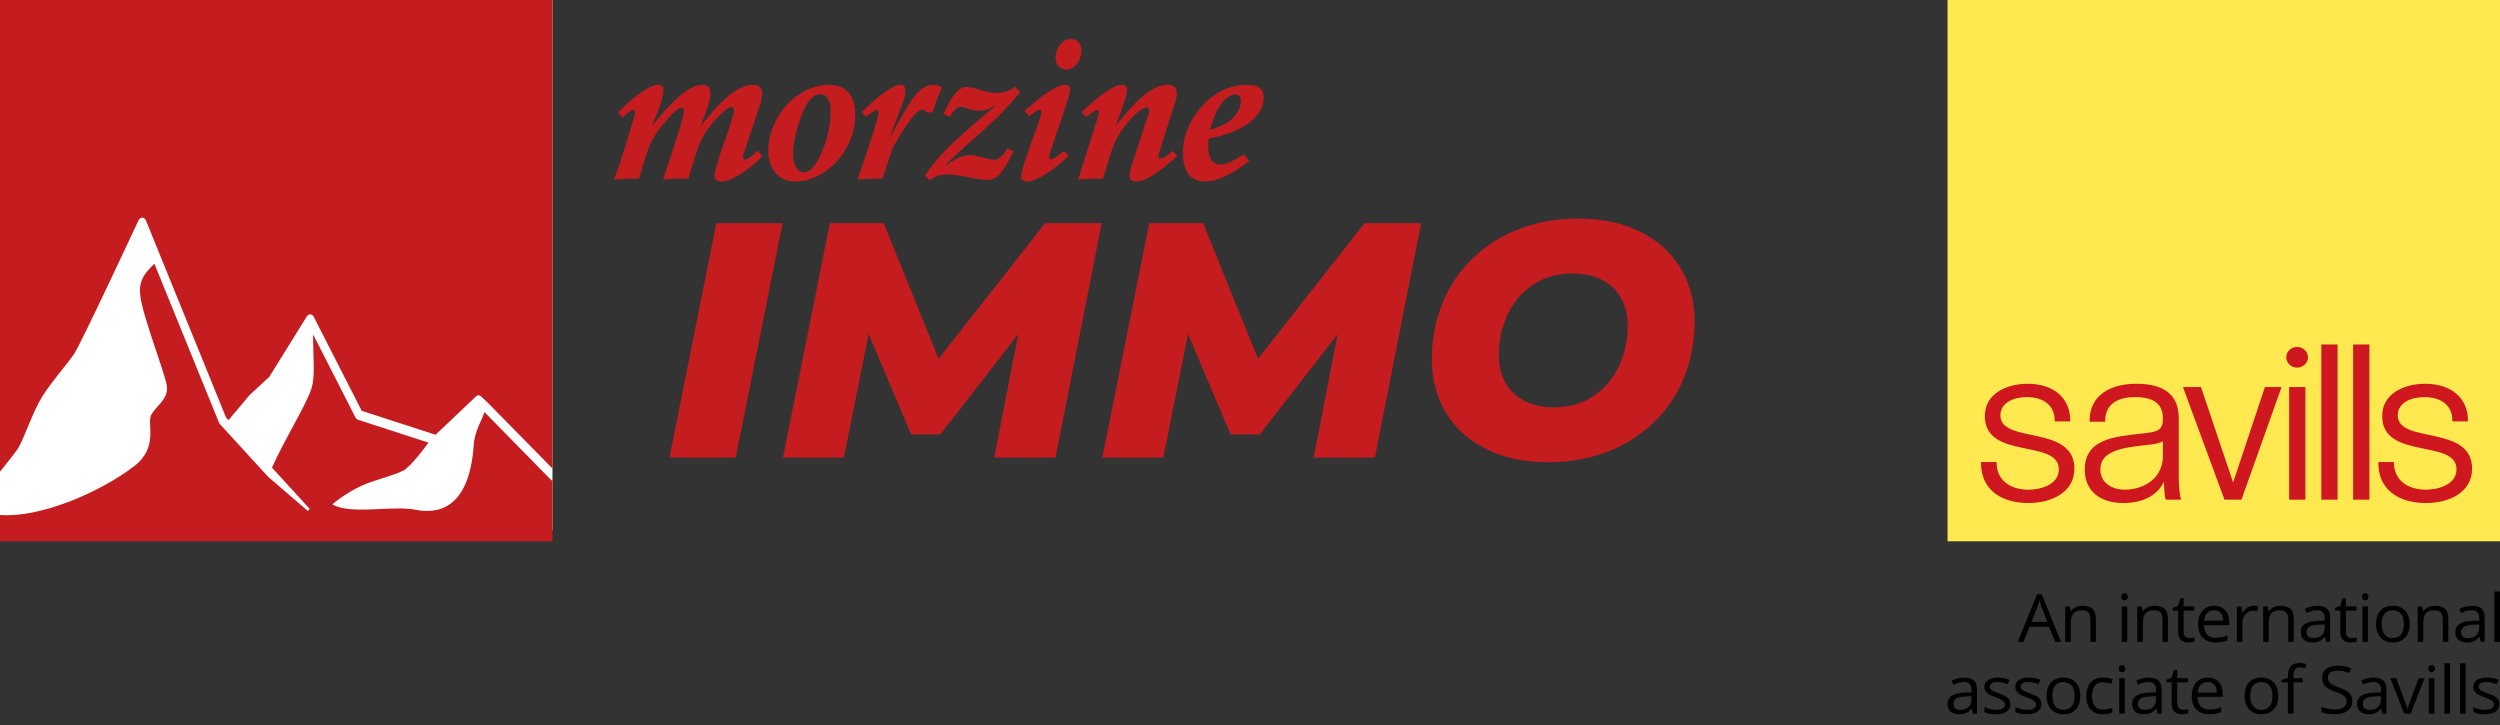
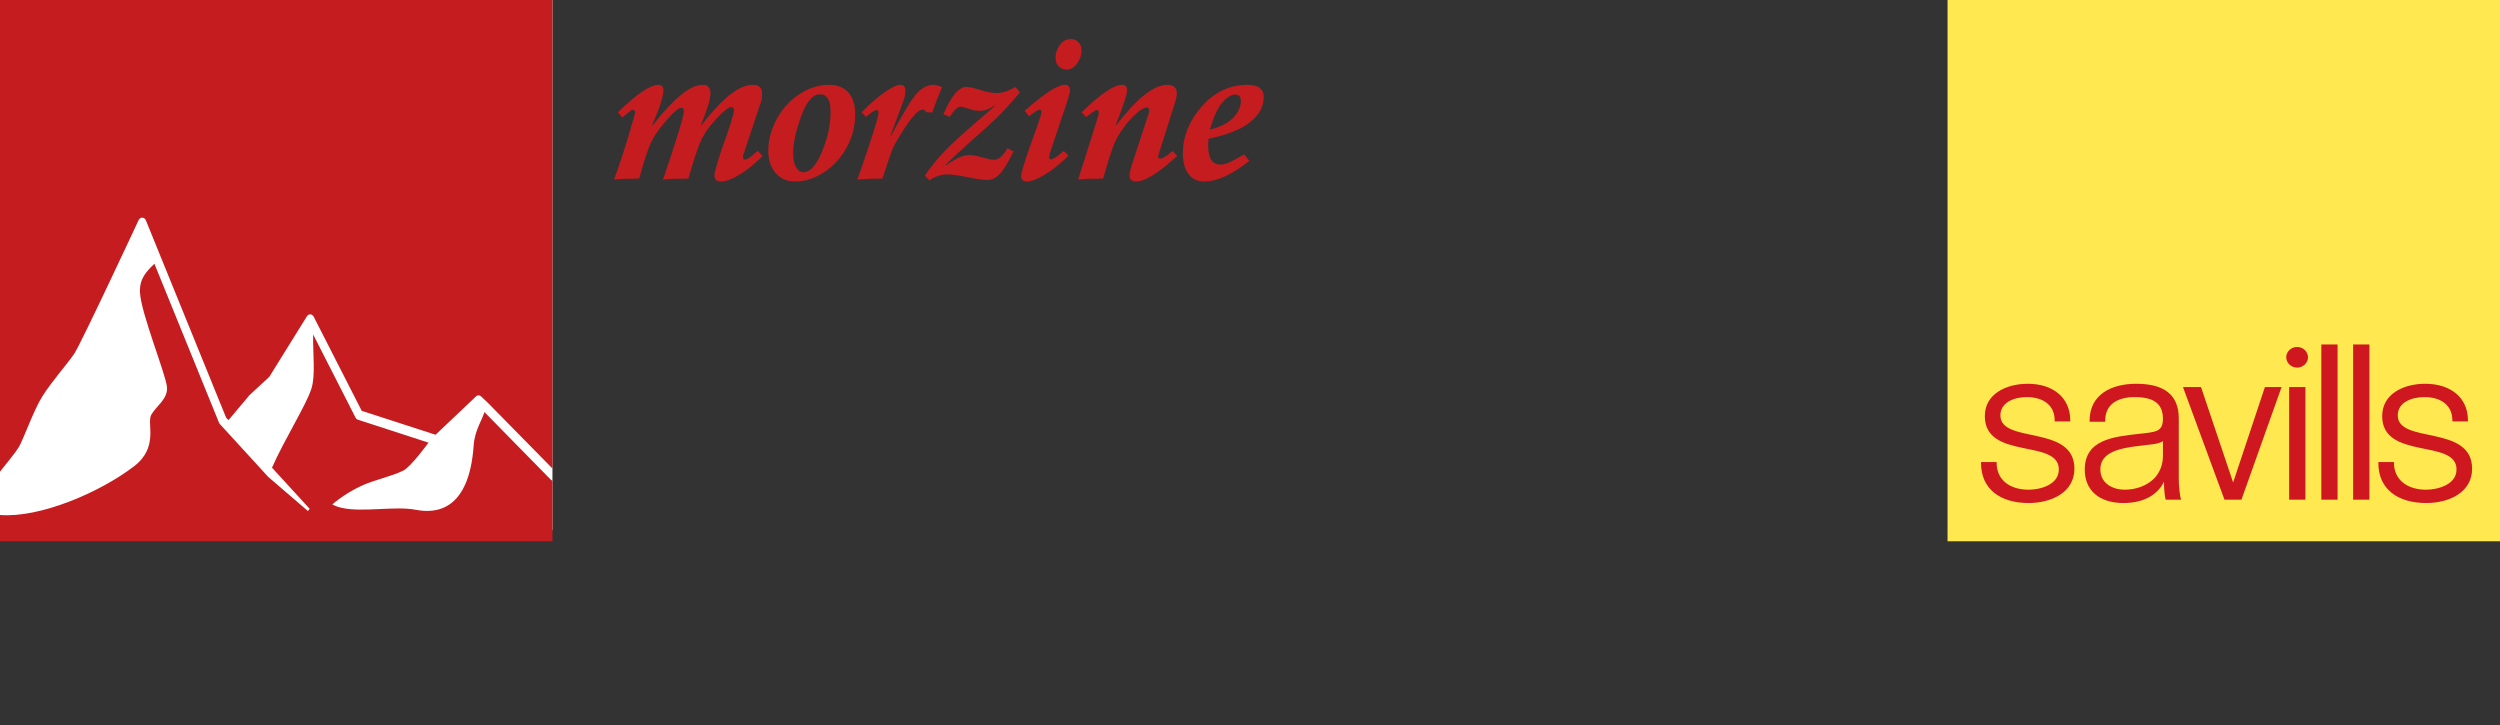
<svg xmlns="http://www.w3.org/2000/svg" width="448px" height="130px" viewBox="0 0 448 130" version="1.1">
  <rect x="0" y="0" width="448" height="130" fill="#333333" stroke="none" />
  <title>immo-savill-logo</title>
  <desc>Created with Sketch.</desc>
  <defs />
  <g id="immo-savill-logo" stroke="none" stroke-width="1" fill="none" fill-rule="evenodd">
    <rect id="Rectangle" fill="#FFFFFF" x="0" y="0" width="99" height="95" />
    <g id="Group-4" transform="translate(0, -2)">
      <g id="Group-3" fill="#C51C1F">
        <g id="Group-2" transform="translate(110, 8)">
          <path d="M26.642,21.971 C25.232,23.38 23.859,24.491 22.522,25.304 C21.186,26.117 20.09,26.524 19.234,26.524 C18.427,26.524 18.024,26.163 18.024,25.44 C18.024,25.079 18.232,24.226 18.647,22.884 C19.063,21.541 19.481,20.297 19.903,19.153 C20.204,18.334 20.55,17.304 20.942,16.063 C21.333,14.823 21.529,14.064 21.529,13.787 C21.529,13.39 21.372,13.191 21.059,13.191 C20.577,13.191 19.713,13.853 18.467,15.178 C17.22,16.503 16.305,17.765 15.72,18.963 C15.136,20.162 14.35,22.507 13.363,26 C11.219,26 9.701,26.06 8.81,26.181 C11.303,18.87 12.55,14.775 12.55,13.896 C12.55,13.51 12.387,13.317 12.062,13.317 C11.653,13.317 10.861,13.968 9.686,15.269 C8.512,16.569 7.603,17.798 6.958,18.954 C6.314,20.11 5.564,22.266 4.709,25.422 C4.625,25.759 4.57,25.952 4.546,26 C2.499,26 0.993,26.06 0.03,26.181 C0.873,23.928 1.713,21.402 2.55,18.602 C3.387,15.801 3.806,14.323 3.806,14.167 C3.806,13.841 3.673,13.679 3.408,13.679 C3.264,13.679 3.083,13.769 2.866,13.95 L1.547,15.052 L0.734,14.13 C2.396,12.48 3.845,11.246 5.079,10.427 C6.314,9.608 7.274,9.198 7.961,9.198 C8.575,9.198 8.882,9.505 8.882,10.12 C8.882,11.276 8.214,13.366 6.877,16.389 L6.949,16.461 C10.731,11.619 13.718,9.198 15.91,9.198 C16.85,9.198 17.319,9.704 17.319,10.716 C17.319,11.74 16.753,13.631 15.621,16.389 L15.693,16.461 C19.391,11.619 22.45,9.198 24.871,9.198 C26.003,9.198 26.569,9.716 26.569,10.752 C26.569,11.258 26.515,11.722 26.407,12.143 L23.354,21.303 C23.221,21.616 23.155,21.887 23.155,22.116 C23.155,22.441 23.281,22.604 23.534,22.604 C23.883,22.604 24.636,22.074 25.792,21.014 L26.642,21.971 Z M38.552,9.198 C40.045,9.198 41.202,9.653 42.021,10.562 C42.84,11.472 43.249,12.793 43.249,14.528 C43.249,16.612 42.74,18.581 41.723,20.436 C40.705,22.29 39.353,23.769 37.667,24.871 C35.98,25.973 34.252,26.524 32.482,26.524 C31.024,26.524 29.859,26.018 28.986,25.006 C28.113,23.995 27.676,22.664 27.676,21.014 C27.676,19.062 28.185,17.16 29.203,15.305 C30.22,13.45 31.575,11.968 33.268,10.86 C34.96,9.752 36.721,9.198 38.552,9.198 Z M33.999,24.862 C35.168,24.862 36.267,23.639 37.296,21.194 C38.326,18.749 38.841,16.353 38.841,14.004 C38.841,11.932 38.203,10.896 36.926,10.896 C35.649,10.896 34.532,12.206 33.575,14.826 C32.617,17.446 32.138,19.665 32.138,21.483 C32.138,22.519 32.304,23.341 32.635,23.949 C32.966,24.558 33.421,24.862 33.999,24.862 Z M58.827,9.614 C58.201,11.035 57.611,12.553 57.057,14.167 L55.936,14.094 C55.816,13.793 55.617,13.643 55.34,13.643 C54.895,13.643 54.365,14.004 53.75,14.727 C53.136,15.449 52.413,16.467 51.582,17.78 C50.751,19.093 50.194,20.092 49.911,20.779 C49.628,21.465 49.089,23.043 48.294,25.512 C48.21,25.789 48.156,25.952 48.132,26 C46.241,26 44.747,26.06 43.651,26.181 C46.169,18.966 47.427,14.973 47.427,14.203 C47.427,13.877 47.307,13.715 47.066,13.715 C46.813,13.715 46.181,14.124 45.169,14.943 L44.392,14.13 C45.958,12.553 47.361,11.336 48.601,10.481 C49.842,9.626 50.757,9.198 51.348,9.198 C51.938,9.198 52.233,9.517 52.233,10.156 C52.233,10.758 52.155,11.306 51.998,11.8 L49.577,18.304 L49.649,18.376 C51.661,14.57 53.154,12.089 54.13,10.933 C55.105,9.776 56.165,9.198 57.309,9.198 C57.671,9.198 58.177,9.337 58.827,9.614 Z M72.788,10.535 C71.198,12.426 69.822,13.938 68.66,15.07 C67.497,16.202 65.724,17.81 63.339,19.894 C61.605,21.435 60.31,22.658 59.455,23.561 L59.527,23.633 C61.237,22.405 62.598,21.791 63.61,21.791 C64.272,21.791 64.959,21.899 65.67,22.116 C66.886,22.465 67.693,22.64 68.091,22.64 C68.934,22.64 69.747,21.947 70.529,20.562 L71.632,21.122 C70.704,23.061 69.888,24.401 69.184,25.142 C68.479,25.883 67.753,26.253 67.007,26.253 C66.224,26.253 65.028,26.087 63.42,25.756 C61.812,25.425 60.593,25.259 59.762,25.259 C58.594,25.259 57.534,25.615 56.582,26.325 L55.733,25.476 C57.166,23.356 58.877,21.375 60.864,19.532 C62.851,17.689 65.332,15.503 68.307,12.974 L68.235,12.902 C67.296,13.54 66.44,13.859 65.67,13.859 C65.055,13.859 64.568,13.799 64.206,13.679 C63.086,13.305 62.406,13.119 62.165,13.119 C61.611,13.119 60.954,13.727 60.196,14.943 L59.057,14.456 C60.442,11.204 61.821,9.578 63.195,9.578 C63.737,9.578 64.652,9.788 65.941,10.21 C67.061,10.523 67.934,10.68 68.56,10.68 C69.608,10.68 70.734,10.312 71.939,9.578 L72.788,10.535 Z M81.902,0.996 C82.456,0.996 82.913,1.192 83.275,1.583 C83.636,1.975 83.817,2.453 83.817,3.02 C83.817,3.827 83.558,4.603 83.04,5.35 C82.522,6.097 81.884,6.47 81.125,6.47 C80.607,6.47 80.149,6.29 79.752,5.928 C79.354,5.567 79.156,5.031 79.156,4.32 C79.156,3.501 79.418,2.743 79.941,2.044 C80.465,1.345 81.119,0.996 81.902,0.996 Z M73.609,13.859 C77.126,10.752 79.529,9.198 80.818,9.198 C81.432,9.198 81.739,9.535 81.739,10.21 C81.739,10.535 81.522,11.354 81.089,12.667 L78.144,21.411 C78.06,21.748 78.017,22.007 78.017,22.188 C78.017,22.441 78.126,22.567 78.343,22.567 C78.68,22.567 79.445,22.062 80.637,21.05 L81.486,21.899 C79.993,23.356 78.568,24.491 77.213,25.304 C75.858,26.117 74.814,26.524 74.079,26.524 C73.344,26.524 72.977,26.211 72.977,25.584 C72.977,25.018 73.513,23.224 74.585,20.201 L75.886,16.569 C76.367,15.208 76.608,14.383 76.608,14.094 C76.608,13.793 76.494,13.643 76.265,13.643 C76.036,13.643 75.422,14.04 74.422,14.835 L73.609,13.859 Z M100.952,21.935 C97.64,24.994 95.189,26.524 93.599,26.524 C92.804,26.524 92.407,26.151 92.407,25.404 C92.407,25.223 92.446,24.952 92.524,24.591 C92.602,24.229 92.864,23.386 93.31,22.062 L95.749,14.636 C95.869,14.347 95.93,14.064 95.93,13.787 C95.93,13.438 95.779,13.263 95.478,13.263 C95.032,13.263 94.406,13.631 93.599,14.365 C92.792,15.1 92.021,15.967 91.287,16.967 C90.552,17.966 89.971,19.008 89.543,20.092 C89.116,21.176 88.492,23.145 87.673,26 C85.505,26 84.012,26.06 83.193,26.181 C85.011,20.532 86.186,16.81 86.716,15.016 C86.836,14.763 86.896,14.492 86.896,14.203 C86.896,13.877 86.788,13.715 86.571,13.715 C86.403,13.715 86.059,13.905 85.541,14.284 C85.023,14.663 84.722,14.895 84.638,14.979 L83.825,14.13 C87.198,10.842 89.618,9.198 91.088,9.198 C91.678,9.198 91.973,9.517 91.973,10.156 C91.973,10.915 91.305,12.974 89.968,16.334 L90.04,16.425 C93.726,11.607 96.785,9.198 99.218,9.198 C100.326,9.198 100.88,9.716 100.88,10.752 C100.88,11.089 100.832,11.457 100.735,11.854 L97.664,21.52 C97.592,21.748 97.556,21.935 97.556,22.08 C97.556,22.32 97.676,22.441 97.917,22.441 C98.326,22.441 99.067,21.977 100.139,21.05 L100.952,21.935 Z M113.874,22.82 C110.791,25.289 108.105,26.524 105.817,26.524 C104.588,26.524 103.64,26.072 102.971,25.169 C102.303,24.266 101.968,23.025 101.968,21.447 C101.968,18.436 103.104,15.642 105.374,13.064 C107.644,10.487 110.369,9.198 113.549,9.198 C115.488,9.198 116.458,9.939 116.458,11.42 C116.458,13.083 115.651,14.567 114.037,15.874 C112.423,17.181 109.93,18.177 106.557,18.864 C106.521,19.321 106.503,19.719 106.503,20.056 C106.503,22.345 107.232,23.489 108.689,23.489 C109.195,23.489 109.743,23.356 110.333,23.091 C110.923,22.826 111.796,22.351 112.953,21.664 L113.874,22.82 Z M106.81,17.238 C108.725,16.744 110.128,16.021 111.02,15.07 C111.911,14.118 112.357,13.125 112.357,12.089 C112.357,11.318 112.037,10.933 111.399,10.933 C110.64,10.933 109.845,11.423 109.014,12.405 C108.183,13.387 107.449,14.998 106.81,17.238 Z" id="morzine" />
-           <path d="M9.96,76 L18.36,34 L30.24,34 L21.84,76 L9.96,76 Z M77.28,34 L87.42,34 L79.14,76 L68.16,76 L72.48,53.86 L58.5,71.86 L53.28,71.86 L45.66,53.86 L41.22,76 L30.3,76 L38.7,34 L48.36,34 L58.2,58.3 L77.28,34 Z M134.52,34 L144.66,34 L136.38,76 L125.4,76 L129.72,53.86 L115.74,71.86 L110.52,71.86 L102.9,53.86 L98.46,76 L87.54,76 L95.94,34 L105.6,34 L115.44,58.3 L134.52,34 Z M167.46,76.84 C154.56,76.84 146.58,69.22 146.58,58.36 C146.58,43.78 157.38,33.16 172.8,33.16 C185.7,33.16 193.68,40.78 193.68,51.64 C193.68,66.22 182.88,76.84 167.46,76.84 Z M168.48,67 C176.7,67 181.68,60.28 181.68,52.36 C181.68,46.78 178.08,43 171.78,43 C163.56,43 158.58,49.72 158.58,57.64 C158.58,63.22 162.18,67 168.48,67 Z" id="IMMO" />
        </g>
        <g id="Group">
          <path d="M99,88.138 L99,99 L0,99 L0,94.285 C7.118,94.857 17.881,90.262 24.026,85.557 C28.51,82.115 26.257,77.874 27.1,76.342 C27.94,74.809 30.055,73.568 29.931,71.432 C29.807,69.284 25.279,58.202 25.087,54.436 C24.958,51.9 26.268,50.626 27.671,49.267 L38.211,75.198 L39.247,77.745 C39.286,77.842 39.345,77.928 39.413,78.004 L48.065,87.457 L55.19,93.586 L55.49,93.176 L48.741,85.806 C50.962,80.766 54.835,74.648 55.803,71.658 C56.565,69.295 56.054,65.443 56.114,61.935 L62.698,74.845 C62.697,74.846 62.697,74.847 62.696,74.848 L63.705,76.822 C63.803,77.017 63.959,77.157 64.141,77.211 L76.783,81.322 C76.783,81.322 73.63,85.693 72.25,86.34 C70.87,86.988 70.767,86.977 66.692,88.304 C62.615,89.642 59.554,92.383 59.554,92.383 C60.054,92.675 60.646,92.88 61.305,93.02 C65,93.84 70.826,92.642 74.515,93.354 C78.144,94.067 84.069,93.538 84.883,81.808 C85.07,79.11 86.423,77.222 86.81,75.84 L98.721,87.98 C98.802,88.052 98.899,88.109 99,88.138 Z M99,85.956 L87.411,74.168 L86.207,73.035 C85.921,72.765 85.515,72.786 85.247,73.089 L78.055,79.909 L64.819,75.616 L56.353,59.022 L56.216,58.752 C56.088,58.504 55.866,58.353 55.619,58.331 C55.374,58.32 55.139,58.45 54.994,58.687 L48.262,69.522 L44.707,72.813 L40.942,77.291 L40.514,76.827 L26.148,41.497 C26.029,41.206 25.782,41.011 25.51,41 C25.237,40.99 24.98,41.162 24.844,41.443 C24.844,41.443 14.44,63.738 13.286,65.421 C12.132,67.115 9.186,70.471 7.581,73.04 C5.974,75.608 4.297,80.529 3.356,82.147 C2.98,82.792 1.563,84.594 1.17513776e-11,86.522 L0,0 L99,0 L99,85.956 Z" id="Combined-Shape" />
        </g>
      </g>
      <path d="" id="Path" stroke="#979797" />
    </g>
    <g id="Savills_logo" transform="translate(349, 0)" fill-rule="nonzero">
      <rect id="Rectangle-path" fill="#FFE850" x="0" y="0" width="99" height="97" />
      <path d="M14.528,90.141 C9.446,90.141 6,87.634 6,82.979 L6,82.799 L8.79,82.799 L8.79,82.918 C8.79,85.962 11.082,87.755 14.552,87.755 C16.411,87.755 19.944,86.978 19.944,84.112 C19.944,78.562 6.682,82.501 6.682,74.562 C6.682,70.562 10.549,68.772 14.391,68.772 C18.915,68.772 21.989,71.278 21.989,75.338 L21.989,75.517 L19.201,75.517 L19.201,75.338 C19.201,72.711 17.279,71.159 14.18,71.159 C12.011,71.159 9.47,72.054 9.47,74.443 C9.47,79.636 22.732,75.994 22.732,83.993 C22.732,88.231 18.617,90.141 14.528,90.141 Z M41.859,89.545 C41.612,88.948 41.436,86.918 41.436,85.964 L41.436,74.979 C41.436,70.622 38.659,68.772 33.824,68.772 C29.363,68.772 25.459,70.682 25.459,75.398 L25.459,75.577 L28.248,75.577 L28.248,75.398 C28.248,72.353 30.603,71.16 33.516,71.16 C36.986,71.16 38.597,72.353 38.597,75.04 C38.597,77.128 37.544,77.367 35.56,77.606 L34.508,77.726 C29.612,78.263 24.591,78.8 24.591,84.172 C24.591,87.873 27.195,90.141 31.534,90.141 C35.313,90.141 37.729,88.53 38.783,86.321 C38.783,86.321 38.783,88.47 39.093,89.545 L41.859,89.545 L41.859,89.545 Z M38.597,81.725 C38.597,83.277 38.04,84.71 36.986,85.785 C35.685,87.037 33.825,87.754 31.718,87.754 C29.674,87.754 27.38,86.679 27.38,84.113 C27.38,81.009 30.85,80.293 34.569,79.874 L36.552,79.636 C37.111,79.577 38.164,79.397 38.597,79.039 L38.597,81.725 L38.597,81.725 Z M59.852,69.368 L59.605,69.368 L56.869,69.368 L51.177,86.465 L45.423,69.368 L42.192,69.368 L49.628,89.544 L52.665,89.544 L59.852,69.368 Z M64.595,64.058 C64.595,62.991 63.684,62.177 62.643,62.177 C61.602,62.177 60.692,62.991 60.692,63.995 C60.692,65.061 61.602,65.875 62.643,65.875 C63.684,65.875 64.595,65.061 64.595,63.995 L64.595,64.058 Z M64.13,89.544 L64.13,69.368 L63.944,69.368 L61.217,69.368 L61.217,89.544 L64.13,89.544 Z M69.892,89.544 L69.892,61.727 L69.708,61.727 L66.981,61.727 L66.981,89.544 L69.892,89.544 Z M75.597,89.544 L75.597,61.727 L75.41,61.727 L72.683,61.727 L72.683,89.544 L75.597,89.544 Z M85.795,90.141 C89.887,90.141 94,88.231 94,83.993 C94,75.994 80.677,79.636 80.677,74.443 C80.677,72.054 83.217,71.159 85.447,71.159 C88.546,71.159 90.468,72.711 90.468,75.338 L90.468,75.517 L93.256,75.517 L93.256,75.338 C93.256,71.278 90.182,68.772 85.597,68.772 C81.754,68.772 77.888,70.562 77.888,74.562 C77.888,82.501 91.21,78.562 91.21,84.112 C91.21,86.978 87.617,87.755 85.759,87.755 C82.349,87.755 79.994,85.963 79.994,82.918 L79.994,82.799 L77.204,82.799 L77.204,82.979 C77.204,87.634 80.652,90.141 85.795,90.141 Z" id="Shape" fill="#CE171E" />
    </g>
-     <path d="M368.29,115.021 L367.198,112.325 L363.684,112.325 L362.605,115.021 L361.573,115.021 L365.039,106.51 L365.897,106.51 L369.345,115.021 L368.29,115.021 Z M366.88,111.438 L365.861,108.812 C365.729,108.479 365.593,108.072 365.453,107.589 C365.365,107.96 365.239,108.367 365.075,108.812 L364.044,111.438 L366.88,111.438 Z M374.591,115.021 L374.591,110.911 C374.591,110.393 374.469,110.006 374.225,109.751 C373.981,109.496 373.6,109.368 373.08,109.368 C372.392,109.368 371.888,109.548 371.569,109.908 C371.249,110.267 371.089,110.86 371.089,111.687 L371.089,115.021 L370.093,115.021 L370.093,108.667 L370.903,108.667 L371.065,109.537 L371.113,109.537 C371.317,109.223 371.603,108.981 371.97,108.809 C372.338,108.637 372.748,108.551 373.2,108.551 C373.991,108.551 374.587,108.736 374.987,109.105 C375.387,109.474 375.587,110.064 375.587,110.876 L375.587,115.021 L374.591,115.021 Z M381.203,115.021 L380.208,115.021 L380.208,108.667 L381.203,108.667 L381.203,115.021 Z M380.124,106.945 C380.124,106.725 380.18,106.563 380.292,106.461 C380.404,106.358 380.544,106.307 380.711,106.307 C380.871,106.307 381.009,106.359 381.125,106.464 C381.241,106.568 381.299,106.729 381.299,106.945 C381.299,107.161 381.241,107.323 381.125,107.429 C381.009,107.535 380.871,107.589 380.711,107.589 C380.544,107.589 380.404,107.535 380.292,107.429 C380.18,107.323 380.124,107.161 380.124,106.945 Z M387.505,115.021 L387.505,110.911 C387.505,110.393 387.383,110.006 387.139,109.751 C386.895,109.496 386.513,109.368 385.994,109.368 C385.306,109.368 384.802,109.548 384.482,109.908 C384.162,110.267 384.003,110.86 384.003,111.687 L384.003,115.021 L383.007,115.021 L383.007,108.667 L383.817,108.667 L383.979,109.537 L384.027,109.537 C384.23,109.223 384.516,108.981 384.884,108.809 C385.252,108.637 385.662,108.551 386.113,108.551 C386.905,108.551 387.501,108.736 387.901,109.105 C388.3,109.474 388.5,110.064 388.5,110.876 L388.5,115.021 L387.505,115.021 Z M392.361,114.343 C392.537,114.343 392.707,114.33 392.871,114.305 C393.035,114.28 393.165,114.254 393.261,114.227 L393.261,114.963 C393.153,115.013 392.994,115.055 392.784,115.088 C392.574,115.121 392.385,115.137 392.217,115.137 C390.946,115.137 390.31,114.49 390.31,113.195 L390.31,109.415 L389.369,109.415 L389.369,108.951 L390.31,108.551 L390.73,107.194 L391.306,107.194 L391.306,108.667 L393.213,108.667 L393.213,109.415 L391.306,109.415 L391.306,113.154 C391.306,113.537 391.399,113.831 391.587,114.035 C391.775,114.24 392.033,114.343 392.361,114.343 Z M397.043,115.137 C396.072,115.137 395.305,114.851 394.744,114.279 C394.182,113.707 393.901,112.913 393.901,111.896 C393.901,110.872 394.162,110.058 394.684,109.455 C395.205,108.852 395.906,108.551 396.785,108.551 C397.609,108.551 398.261,108.813 398.74,109.337 C399.22,109.86 399.46,110.551 399.46,111.409 L399.46,112.018 L394.932,112.018 C394.952,112.764 395.147,113.33 395.517,113.717 C395.887,114.103 396.408,114.296 397.079,114.296 C397.787,114.296 398.487,114.153 399.178,113.867 L399.178,114.725 C398.826,114.872 398.494,114.978 398.18,115.041 C397.866,115.105 397.487,115.137 397.043,115.137 Z M396.774,109.357 C396.246,109.357 395.825,109.523 395.511,109.855 C395.197,110.188 395.012,110.648 394.956,111.235 L398.393,111.235 C398.393,110.628 398.253,110.164 397.973,109.841 C397.693,109.518 397.293,109.357 396.774,109.357 Z M403.849,108.551 C404.14,108.551 404.402,108.574 404.634,108.621 L404.496,109.513 C404.224,109.455 403.985,109.426 403.777,109.426 C403.245,109.426 402.79,109.635 402.412,110.053 C402.035,110.47 401.846,110.99 401.846,111.612 L401.846,115.021 L400.85,115.021 L400.85,108.667 L401.672,108.667 L401.786,109.844 L401.834,109.844 C402.078,109.43 402.371,109.111 402.715,108.887 C403.059,108.663 403.437,108.551 403.849,108.551 Z M410.054,115.021 L410.054,110.911 C410.054,110.393 409.932,110.006 409.688,109.751 C409.444,109.496 409.063,109.368 408.543,109.368 C407.855,109.368 407.352,109.548 407.032,109.908 C406.712,110.267 406.552,110.86 406.552,111.687 L406.552,115.021 L405.557,115.021 L405.557,108.667 L406.366,108.667 L406.528,109.537 L406.576,109.537 C406.78,109.223 407.066,108.981 407.434,108.809 C407.801,108.637 408.211,108.551 408.663,108.551 C409.454,108.551 410.05,108.736 410.45,109.105 C410.85,109.474 411.05,110.064 411.05,110.876 L411.05,115.021 L410.054,115.021 Z M416.829,115.021 L416.632,114.117 L416.584,114.117 C416.256,114.515 415.929,114.784 415.603,114.925 C415.277,115.066 414.87,115.137 414.383,115.137 C413.731,115.137 413.22,114.975 412.851,114.65 C412.481,114.325 412.296,113.863 412.296,113.264 C412.296,111.981 413.357,111.309 415.48,111.247 L416.596,111.212 L416.596,110.818 C416.596,110.319 416.485,109.951 416.263,109.713 C416.041,109.476 415.686,109.357 415.198,109.357 C414.651,109.357 414.031,109.519 413.339,109.844 L413.033,109.108 C413.357,108.937 413.712,108.804 414.098,108.707 C414.484,108.611 414.87,108.563 415.258,108.563 C416.042,108.563 416.623,108.731 417,109.067 C417.378,109.403 417.567,109.942 417.567,110.684 L417.567,115.021 L416.829,115.021 Z M414.581,114.343 C415.2,114.343 415.687,114.178 416.041,113.85 C416.395,113.521 416.572,113.061 416.572,112.47 L416.572,111.896 L415.576,111.937 C414.785,111.964 414.214,112.083 413.864,112.293 C413.514,112.504 413.339,112.832 413.339,113.276 C413.339,113.624 413.448,113.889 413.666,114.07 C413.884,114.252 414.189,114.343 414.581,114.343 Z M421.434,114.343 C421.61,114.343 421.78,114.33 421.944,114.305 C422.107,114.28 422.237,114.254 422.333,114.227 L422.333,114.963 C422.225,115.013 422.067,115.055 421.857,115.088 C421.647,115.121 421.458,115.137 421.29,115.137 C420.019,115.137 419.383,114.49 419.383,113.195 L419.383,109.415 L418.441,109.415 L418.441,108.951 L419.383,108.551 L419.803,107.194 L420.378,107.194 L420.378,108.667 L422.285,108.667 L422.285,109.415 L420.378,109.415 L420.378,113.154 C420.378,113.537 420.472,113.831 420.66,114.035 C420.848,114.24 421.106,114.343 421.434,114.343 Z M424.335,115.021 L423.34,115.021 L423.34,108.667 L424.335,108.667 L424.335,115.021 Z M423.256,106.945 C423.256,106.725 423.312,106.563 423.424,106.461 C423.536,106.358 423.675,106.307 423.843,106.307 C424.003,106.307 424.141,106.359 424.257,106.464 C424.373,106.568 424.431,106.729 424.431,106.945 C424.431,107.161 424.373,107.323 424.257,107.429 C424.141,107.535 424.003,107.589 423.843,107.589 C423.675,107.589 423.536,107.535 423.424,107.429 C423.312,107.323 423.256,107.161 423.256,106.945 Z M431.812,111.838 C431.812,112.874 431.542,113.683 431.002,114.264 C430.463,114.846 429.717,115.137 428.766,115.137 C428.178,115.137 427.656,115.004 427.2,114.737 C426.745,114.47 426.393,114.088 426.145,113.589 C425.897,113.09 425.773,112.507 425.773,111.838 C425.773,110.802 426.041,109.996 426.577,109.418 C427.112,108.84 427.856,108.551 428.808,108.551 C429.727,108.551 430.458,108.847 430.999,109.438 C431.541,110.029 431.812,110.829 431.812,111.838 Z M426.805,111.838 C426.805,112.65 426.973,113.268 427.308,113.693 C427.644,114.119 428.138,114.331 428.79,114.331 C429.441,114.331 429.936,114.12 430.274,113.696 C430.612,113.273 430.781,112.654 430.781,111.838 C430.781,111.03 430.612,110.417 430.274,109.997 C429.936,109.578 429.437,109.368 428.778,109.368 C428.126,109.368 427.634,109.575 427.302,109.989 C426.971,110.402 426.805,111.019 426.805,111.838 Z M437.748,115.021 L437.748,110.911 C437.748,110.393 437.626,110.006 437.382,109.751 C437.138,109.496 436.756,109.368 436.237,109.368 C435.549,109.368 435.045,109.548 434.725,109.908 C434.405,110.267 434.246,110.86 434.246,111.687 L434.246,115.021 L433.25,115.021 L433.25,108.667 L434.06,108.667 L434.222,109.537 L434.27,109.537 C434.473,109.223 434.759,108.981 435.127,108.809 C435.495,108.637 435.905,108.551 436.356,108.551 C437.148,108.551 437.744,108.736 438.144,109.105 C438.543,109.474 438.743,110.064 438.743,110.876 L438.743,115.021 L437.748,115.021 Z M444.523,115.021 L444.325,114.117 L444.277,114.117 C443.949,114.515 443.622,114.784 443.297,114.925 C442.971,115.066 442.564,115.137 442.076,115.137 C441.425,115.137 440.914,114.975 440.544,114.65 C440.174,114.325 439.989,113.863 439.989,113.264 C439.989,111.981 441.051,111.309 443.174,111.247 L444.289,111.212 L444.289,110.818 C444.289,110.319 444.178,109.951 443.956,109.713 C443.734,109.476 443.38,109.357 442.892,109.357 C442.344,109.357 441.724,109.519 441.033,109.844 L440.727,109.108 C441.051,108.937 441.406,108.804 441.791,108.707 C442.177,108.611 442.564,108.563 442.952,108.563 C443.735,108.563 444.316,108.731 444.694,109.067 C445.072,109.403 445.261,109.942 445.261,110.684 L445.261,115.021 L444.523,115.021 Z M442.274,114.343 C442.894,114.343 443.381,114.178 443.734,113.85 C444.088,113.521 444.265,113.061 444.265,112.47 L444.265,111.896 L443.27,111.937 C442.478,111.964 441.907,112.083 441.558,112.293 C441.208,112.504 441.033,112.832 441.033,113.276 C441.033,113.624 441.142,113.889 441.36,114.07 C441.578,114.252 441.882,114.343 442.274,114.343 Z M448,115.021 L447.005,115.021 L447.005,106 L448,106 L448,115.021 Z M353.534,127.884 L353.336,126.98 L353.288,126.98 C352.96,127.378 352.633,127.647 352.307,127.788 C351.981,127.929 351.575,128 351.087,128 C350.435,128 349.925,127.838 349.555,127.513 C349.185,127.188 349,126.726 349,126.127 C349,124.844 350.061,124.172 352.184,124.11 L353.3,124.075 L353.3,123.681 C353.3,123.182 353.189,122.814 352.967,122.576 C352.745,122.339 352.39,122.22 351.902,122.22 C351.355,122.22 350.735,122.382 350.043,122.707 L349.738,121.97 C350.061,121.8 350.416,121.667 350.802,121.57 C351.188,121.474 351.575,121.426 351.962,121.426 C352.746,121.426 353.327,121.594 353.705,121.93 C354.082,122.266 354.271,122.805 354.271,123.547 L354.271,127.884 L353.534,127.884 Z M351.285,127.206 C351.904,127.206 352.391,127.041 352.745,126.713 C353.099,126.384 353.276,125.924 353.276,125.333 L353.276,124.759 L352.28,124.8 C351.489,124.827 350.918,124.946 350.568,125.156 C350.218,125.367 350.043,125.694 350.043,126.139 C350.043,126.487 350.152,126.752 350.37,126.933 C350.588,127.115 350.893,127.206 351.285,127.206 Z M360.255,126.151 C360.255,126.742 360.027,127.198 359.571,127.519 C359.116,127.84 358.476,128 357.652,128 C356.781,128 356.101,127.867 355.613,127.6 L355.613,126.707 C355.929,126.862 356.268,126.983 356.63,127.072 C356.992,127.161 357.34,127.206 357.676,127.206 C358.196,127.206 358.596,127.126 358.876,126.965 C359.156,126.805 359.295,126.56 359.295,126.232 C359.295,125.984 359.184,125.773 358.963,125.597 C358.741,125.421 358.308,125.213 357.664,124.974 C357.053,124.753 356.618,124.561 356.36,124.397 C356.102,124.233 355.91,124.046 355.784,123.837 C355.658,123.629 355.595,123.379 355.595,123.089 C355.595,122.572 355.813,122.163 356.249,121.863 C356.685,121.564 357.282,121.414 358.042,121.414 C358.75,121.414 359.441,121.553 360.117,121.831 L359.763,122.614 C359.104,122.351 358.506,122.22 357.97,122.22 C357.498,122.22 357.143,122.291 356.903,122.434 C356.663,122.577 356.543,122.774 356.543,123.026 C356.543,123.196 356.588,123.341 356.678,123.46 C356.768,123.58 356.913,123.694 357.113,123.803 C357.312,123.911 357.696,124.067 358.264,124.272 C359.044,124.547 359.57,124.823 359.844,125.101 C360.118,125.379 360.255,125.729 360.255,126.151 Z M365.807,126.151 C365.807,126.742 365.579,127.198 365.123,127.519 C364.667,127.84 364.028,128 363.204,128 C362.333,128 361.653,127.867 361.165,127.6 L361.165,126.707 C361.481,126.862 361.82,126.983 362.182,127.072 C362.544,127.161 362.892,127.206 363.228,127.206 C363.748,127.206 364.148,127.126 364.428,126.965 C364.707,126.805 364.847,126.56 364.847,126.232 C364.847,125.984 364.736,125.773 364.515,125.597 C364.293,125.421 363.86,125.213 363.216,124.974 C362.605,124.753 362.17,124.561 361.912,124.397 C361.654,124.233 361.462,124.046 361.336,123.837 C361.21,123.629 361.147,123.379 361.147,123.089 C361.147,122.572 361.365,122.163 361.801,121.863 C362.237,121.564 362.834,121.414 363.594,121.414 C364.302,121.414 364.993,121.553 365.669,121.831 L365.315,122.614 C364.655,122.351 364.058,122.22 363.522,122.22 C363.05,122.22 362.694,122.291 362.455,122.434 C362.215,122.577 362.095,122.774 362.095,123.026 C362.095,123.196 362.14,123.341 362.23,123.46 C362.32,123.58 362.465,123.694 362.664,123.803 C362.864,123.911 363.248,124.067 363.816,124.272 C364.595,124.547 365.122,124.823 365.396,125.101 C365.67,125.379 365.807,125.729 365.807,126.151 Z M372.792,124.701 C372.792,125.737 372.522,126.546 371.982,127.127 C371.443,127.709 370.697,128 369.746,128 C369.158,128 368.636,127.867 368.18,127.6 C367.725,127.333 367.373,126.951 367.125,126.452 C366.877,125.953 366.753,125.37 366.753,124.701 C366.753,123.665 367.021,122.858 367.557,122.281 C368.092,121.703 368.836,121.414 369.788,121.414 C370.707,121.414 371.438,121.71 371.979,122.301 C372.521,122.892 372.792,123.692 372.792,124.701 Z M367.785,124.701 C367.785,125.513 367.953,126.131 368.288,126.556 C368.624,126.982 369.118,127.194 369.77,127.194 C370.421,127.194 370.916,126.983 371.254,126.559 C371.592,126.136 371.761,125.517 371.761,124.701 C371.761,123.893 371.592,123.28 371.254,122.86 C370.916,122.441 370.417,122.231 369.758,122.231 C369.106,122.231 368.614,122.438 368.282,122.852 C367.951,123.265 367.785,123.882 367.785,124.701 Z M376.857,128 C375.905,128 375.169,127.717 374.647,127.151 C374.125,126.584 373.864,125.783 373.864,124.748 C373.864,123.685 374.129,122.863 374.659,122.284 C375.189,121.704 375.943,121.414 376.923,121.414 C377.238,121.414 377.554,121.447 377.87,121.512 C378.186,121.578 378.434,121.655 378.614,121.744 L378.308,122.562 C378.088,122.477 377.848,122.406 377.588,122.35 C377.328,122.294 377.099,122.266 376.899,122.266 C375.563,122.266 374.896,123.089 374.896,124.736 C374.896,125.517 375.059,126.116 375.384,126.533 C375.71,126.951 376.193,127.159 376.833,127.159 C377.38,127.159 377.942,127.045 378.518,126.817 L378.518,127.67 C378.078,127.89 377.524,128 376.857,128 Z M380.765,127.884 L379.77,127.884 L379.77,121.53 L380.765,121.53 L380.765,127.884 Z M379.686,119.808 C379.686,119.588 379.742,119.426 379.854,119.324 C379.966,119.221 380.106,119.17 380.274,119.17 C380.434,119.17 380.572,119.222 380.687,119.327 C380.803,119.431 380.861,119.592 380.861,119.808 C380.861,120.024 380.803,120.186 380.687,120.292 C380.572,120.398 380.434,120.452 380.274,120.452 C380.106,120.452 379.966,120.398 379.854,120.292 C379.742,120.186 379.686,120.024 379.686,119.808 Z M386.611,127.884 L386.413,126.98 L386.365,126.98 C386.037,127.378 385.711,127.647 385.385,127.788 C385.059,127.929 384.652,128 384.164,128 C383.513,128 383.002,127.838 382.632,127.513 C382.262,127.188 382.078,126.726 382.078,126.127 C382.078,124.844 383.139,124.172 385.262,124.11 L386.377,124.075 L386.377,123.681 C386.377,123.182 386.266,122.814 386.044,122.576 C385.823,122.339 385.468,122.22 384.98,122.22 C384.432,122.22 383.813,122.382 383.121,122.707 L382.815,121.97 C383.139,121.8 383.494,121.667 383.88,121.57 C384.265,121.474 384.652,121.426 385.04,121.426 C385.824,121.426 386.404,121.594 386.782,121.93 C387.16,122.266 387.349,122.805 387.349,123.547 L387.349,127.884 L386.611,127.884 Z M384.362,127.206 C384.982,127.206 385.469,127.041 385.823,126.713 C386.176,126.384 386.353,125.924 386.353,125.333 L386.353,124.759 L385.358,124.8 C384.566,124.827 383.996,124.946 383.646,125.156 C383.296,125.367 383.121,125.694 383.121,126.139 C383.121,126.487 383.23,126.752 383.448,126.933 C383.666,127.115 383.971,127.206 384.362,127.206 Z M391.216,127.206 C391.392,127.206 391.561,127.193 391.725,127.168 C391.889,127.143 392.019,127.117 392.115,127.09 L392.115,127.826 C392.007,127.876 391.848,127.918 391.638,127.951 C391.428,127.984 391.24,128 391.072,128 C389.8,128 389.165,127.353 389.165,126.058 L389.165,122.278 L388.223,122.278 L388.223,121.814 L389.165,121.414 L389.584,120.057 L390.16,120.057 L390.16,121.53 L392.067,121.53 L392.067,122.278 L390.16,122.278 L390.16,126.017 C390.16,126.4 390.254,126.694 390.442,126.898 C390.63,127.103 390.888,127.206 391.216,127.206 Z M395.898,128 C394.926,128 394.16,127.714 393.598,127.142 C393.036,126.57 392.756,125.776 392.756,124.759 C392.756,123.735 393.016,122.921 393.538,122.318 C394.06,121.715 394.761,121.414 395.64,121.414 C396.464,121.414 397.115,121.676 397.595,122.199 C398.075,122.723 398.315,123.414 398.315,124.272 L398.315,124.881 L393.787,124.881 C393.807,125.627 394.002,126.193 394.372,126.58 C394.742,126.966 395.262,127.159 395.934,127.159 C396.642,127.159 397.341,127.016 398.033,126.73 L398.033,127.588 C397.681,127.735 397.348,127.841 397.034,127.904 C396.721,127.968 396.342,128 395.898,128 Z M395.628,122.22 C395.1,122.22 394.68,122.386 394.366,122.718 C394.052,123.051 393.867,123.511 393.811,124.098 L397.247,124.098 C397.247,123.491 397.107,123.027 396.827,122.704 C396.548,122.381 396.148,122.22 395.628,122.22 Z M408.261,124.701 C408.261,125.737 407.991,126.546 407.452,127.127 C406.912,127.709 406.166,128 405.215,128 C404.627,128 404.105,127.867 403.65,127.6 C403.194,127.333 402.842,126.951 402.594,126.452 C402.346,125.953 402.222,125.37 402.222,124.701 C402.222,123.665 402.49,122.858 403.026,122.281 C403.562,121.703 404.305,121.414 405.257,121.414 C406.176,121.414 406.907,121.71 407.449,122.301 C407.99,122.892 408.261,123.692 408.261,124.701 Z M403.254,124.701 C403.254,125.513 403.422,126.131 403.757,126.556 C404.093,126.982 404.587,127.194 405.239,127.194 C405.89,127.194 406.385,126.983 406.723,126.559 C407.061,126.136 407.23,125.517 407.23,124.701 C407.23,123.893 407.061,123.28 406.723,122.86 C406.385,122.441 405.886,122.231 405.227,122.231 C404.575,122.231 404.083,122.438 403.751,122.852 C403.42,123.265 403.254,123.882 403.254,124.701 Z M412.662,122.278 L410.988,122.278 L410.988,127.884 L409.993,127.884 L409.993,122.278 L408.818,122.278 L408.818,121.843 L409.993,121.495 L409.993,121.141 C409.993,119.58 410.699,118.799 412.11,118.799 C412.458,118.799 412.866,118.867 413.333,119.002 L413.075,119.773 C412.692,119.653 412.364,119.593 412.092,119.593 C411.716,119.593 411.438,119.714 411.258,119.956 C411.078,120.197 410.988,120.585 410.988,121.118 L410.988,121.53 L412.662,121.53 L412.662,122.278 Z M421.535,125.629 C421.535,126.375 421.255,126.956 420.695,127.374 C420.135,127.791 419.376,128 418.416,128 C417.377,128 416.577,127.871 416.017,127.612 L416.017,126.661 C416.377,126.808 416.769,126.924 417.193,127.009 C417.617,127.094 418.036,127.136 418.452,127.136 C419.132,127.136 419.644,127.012 419.987,126.762 C420.331,126.513 420.503,126.166 420.503,125.722 C420.503,125.428 420.442,125.187 420.32,125 C420.198,124.812 419.994,124.639 419.709,124.481 C419.423,124.322 418.988,124.143 418.404,123.942 C417.589,123.66 417.006,123.325 416.656,122.939 C416.306,122.552 416.131,122.048 416.131,121.426 C416.131,120.772 416.385,120.252 416.893,119.866 C417.401,119.479 418.072,119.286 418.908,119.286 C419.78,119.286 420.581,119.441 421.313,119.75 L420.995,120.608 C420.271,120.314 419.568,120.167 418.884,120.167 C418.344,120.167 417.922,120.28 417.619,120.504 C417.315,120.728 417.163,121.039 417.163,121.437 C417.163,121.731 417.219,121.971 417.331,122.159 C417.443,122.346 417.632,122.518 417.897,122.675 C418.163,122.831 418.57,123.004 419.118,123.194 C420.037,123.511 420.67,123.851 421.016,124.214 C421.362,124.577 421.535,125.049 421.535,125.629 Z M426.913,127.884 L426.715,126.98 L426.667,126.98 C426.339,127.378 426.012,127.647 425.686,127.788 C425.36,127.929 424.954,128 424.466,128 C423.814,128 423.303,127.838 422.934,127.513 C422.564,127.188 422.379,126.726 422.379,126.127 C422.379,124.844 423.44,124.172 425.563,124.11 L426.679,124.075 L426.679,123.681 C426.679,123.182 426.568,122.814 426.346,122.576 C426.124,122.339 425.769,122.22 425.281,122.22 C424.734,122.22 424.114,122.382 423.422,122.707 L423.117,121.97 C423.44,121.8 423.795,121.667 424.181,121.57 C424.567,121.474 424.954,121.426 425.341,121.426 C426.125,121.426 426.706,121.594 427.084,121.93 C427.461,122.266 427.65,122.805 427.65,123.547 L427.65,127.884 L426.913,127.884 Z M424.664,127.206 C425.283,127.206 425.77,127.041 426.124,126.713 C426.478,126.384 426.655,125.924 426.655,125.333 L426.655,124.759 L425.659,124.8 C424.868,124.827 424.297,124.946 423.947,125.156 C423.597,125.367 423.422,125.694 423.422,126.139 C423.422,126.487 423.531,126.752 423.749,126.933 C423.967,127.115 424.272,127.206 424.664,127.206 Z M430.833,127.884 L428.339,121.53 L429.406,121.53 L430.821,125.298 C431.141,126.18 431.329,126.752 431.385,127.014 L431.433,127.014 C431.477,126.81 431.616,126.385 431.85,125.742 C432.084,125.098 432.608,123.694 433.424,121.53 L434.491,121.53 L431.997,127.884 L430.833,127.884 Z M436.235,127.884 L435.24,127.884 L435.24,121.53 L436.235,121.53 L436.235,127.884 Z M435.156,119.808 C435.156,119.588 435.212,119.426 435.324,119.324 C435.436,119.221 435.576,119.17 435.744,119.17 C435.904,119.17 436.041,119.222 436.157,119.327 C436.273,119.431 436.331,119.592 436.331,119.808 C436.331,120.024 436.273,120.186 436.157,120.292 C436.041,120.398 435.904,120.452 435.744,120.452 C435.576,120.452 435.436,120.398 435.324,120.292 C435.212,120.186 435.156,120.024 435.156,119.808 Z M439.035,127.884 L438.039,127.884 L438.039,118.863 L439.035,118.863 L439.035,127.884 Z M441.834,127.884 L440.839,127.884 L440.839,118.863 L441.834,118.863 L441.834,127.884 Z M447.878,126.151 C447.878,126.742 447.65,127.198 447.194,127.519 C446.738,127.84 446.099,128 445.275,128 C444.403,128 443.724,127.867 443.236,127.6 L443.236,126.707 C443.552,126.862 443.891,126.983 444.253,127.072 C444.614,127.161 444.963,127.206 445.299,127.206 C445.819,127.206 446.219,127.126 446.498,126.965 C446.778,126.805 446.918,126.56 446.918,126.232 C446.918,125.984 446.807,125.773 446.585,125.597 C446.363,125.421 445.931,125.213 445.287,124.974 C444.675,124.753 444.241,124.561 443.983,124.397 C443.725,124.233 443.533,124.046 443.407,123.837 C443.281,123.629 443.218,123.379 443.218,123.089 C443.218,122.572 443.436,122.163 443.872,121.863 C444.308,121.564 444.905,121.414 445.665,121.414 C446.372,121.414 447.064,121.553 447.74,121.831 L447.386,122.614 C446.726,122.351 446.129,122.22 445.593,122.22 C445.121,122.22 444.765,122.291 444.525,122.434 C444.286,122.577 444.166,122.774 444.166,123.026 C444.166,123.196 444.211,123.341 444.301,123.46 C444.39,123.58 444.535,123.694 444.735,123.803 C444.935,123.911 445.319,124.067 445.887,124.272 C446.666,124.547 447.193,124.823 447.467,125.101 C447.741,125.379 447.878,125.729 447.878,126.151 Z" id="An-international-ass" fill="#000000" />
  </g>
</svg>